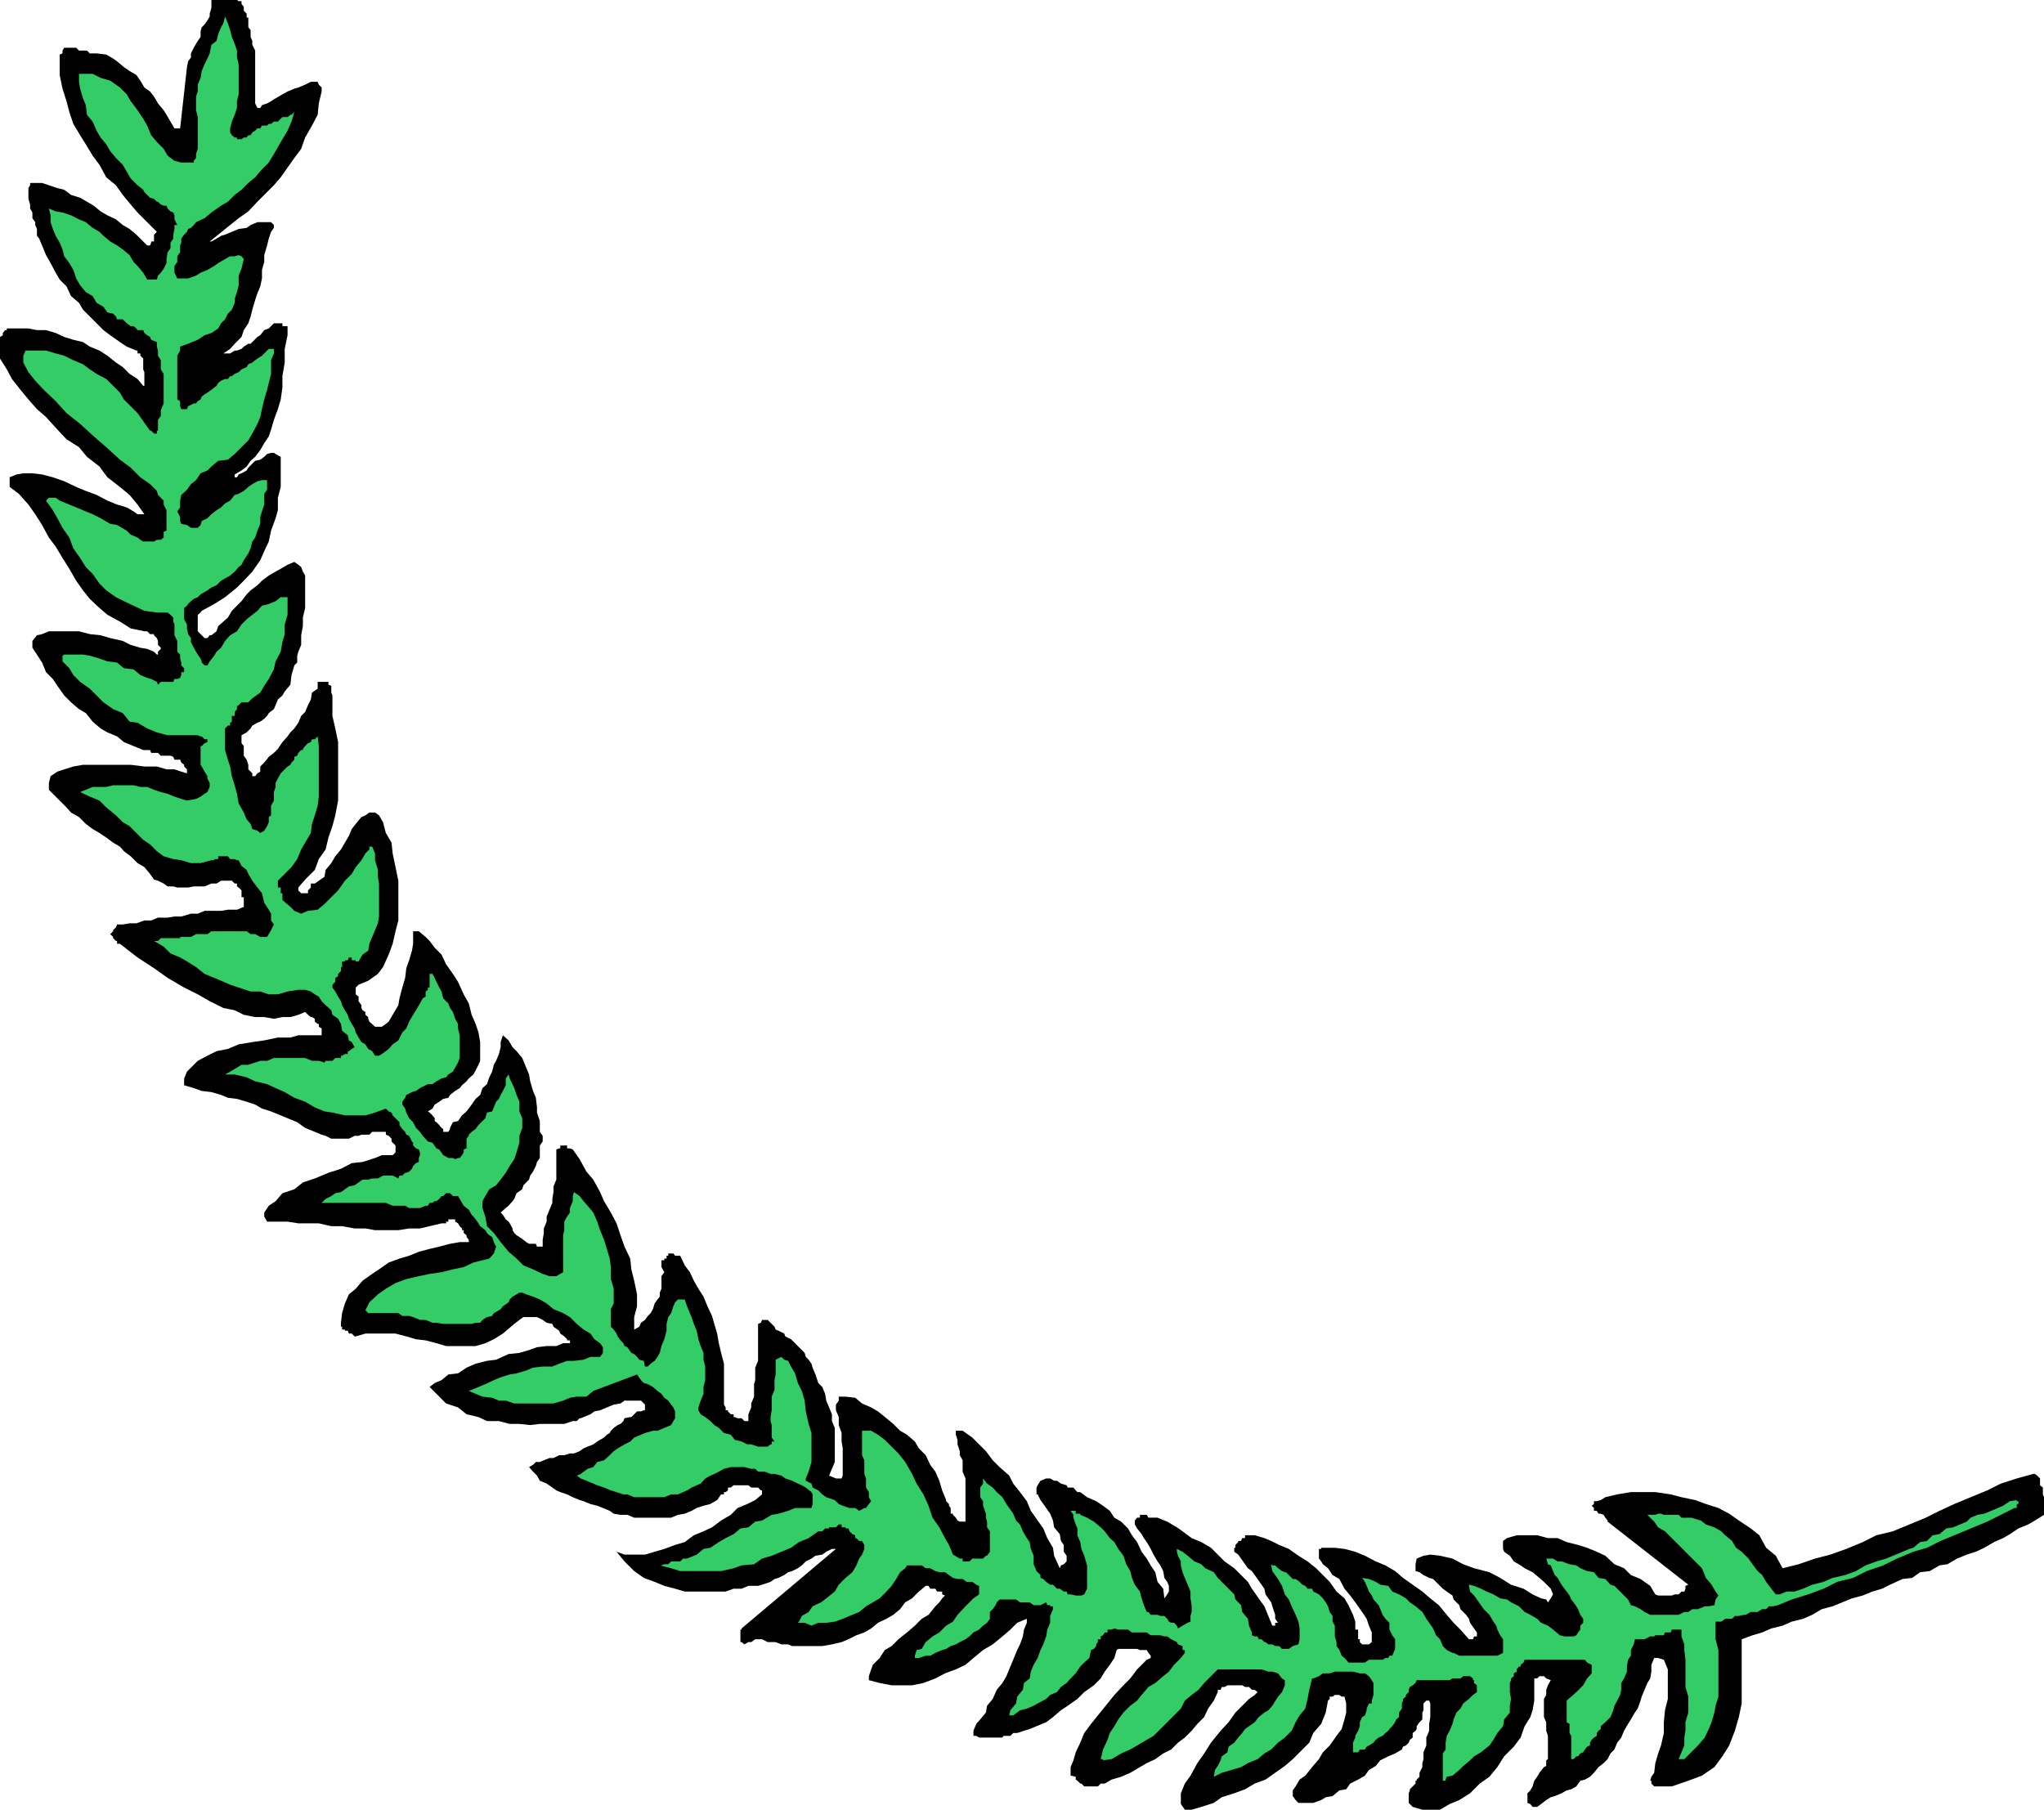
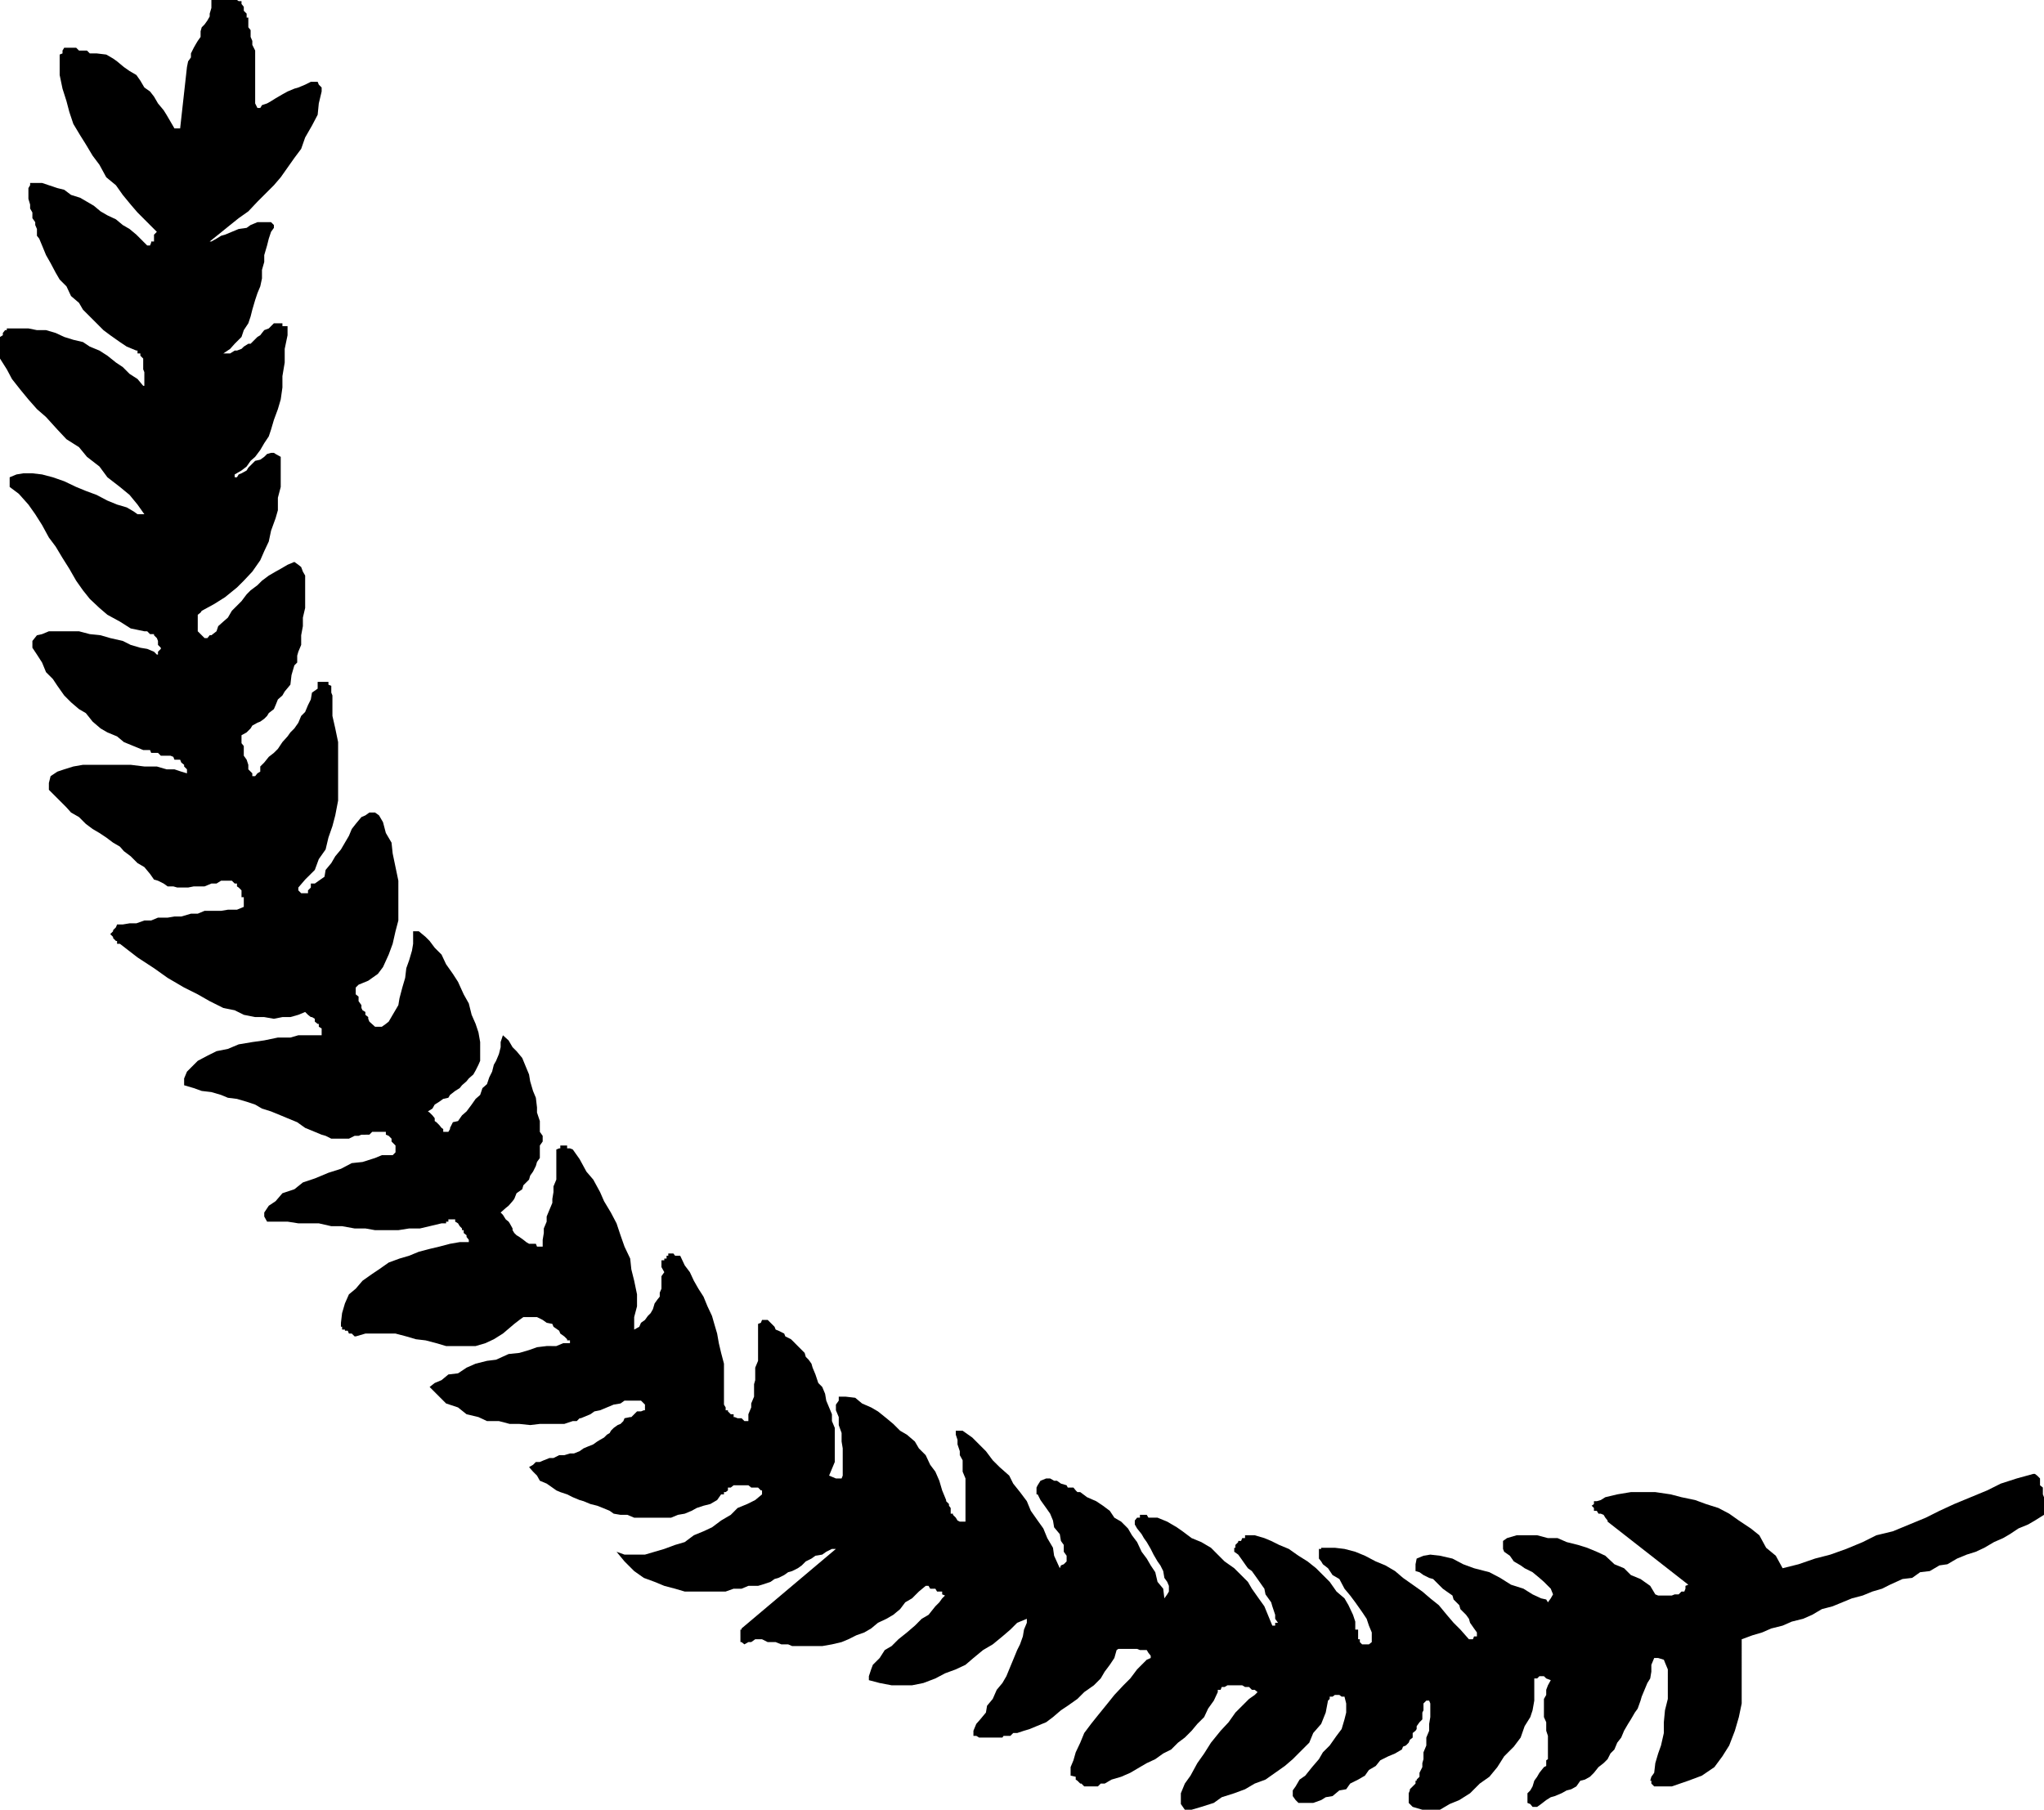
<svg xmlns="http://www.w3.org/2000/svg" width="359.699" height="318.5">
  <path d="m34.102 66.7.398-.5.3-.4.5-.3h.2V65l.5-.398h.5v-.5h.402V63.8h.297v-.403h.5l.403-.296-.403.296h-.797v.403H35.5l-.2.3h-.8v.5h-.398l-.5.399-.5.5V67h.5v-.3h.5m4 18.5h-1.2v.5H36l-.5.5v.198h-.2v.704h.7v-.204h.5v-.5h.402V86.2h.297l.5-.5.403-.5" />
  <path d="m209.7 318.5 1.702-.5 2.2-.7 1.398-1 2.2-.698 1.902-.704 1.699-1 1.898-.699 1.703-1.199 1.7-1.2 1.398-1.198 1.2-1.204 1.702-1.699.7-1.699 1.398-1.602.8-2 .4-2.097.3-.301v-.398h.5l.402-.301h.797l.403.3h.5l.3 1.2v1.597l-.3 1.204-.5 1.699-.903 1.199-1.199 1.7-1.2 1.198-.698 1.204-1.2 1.398-1.203 1.5-1 .7-.699 1.198-.5.704v1l.5.699.5.5h2.602l1.398-.5.8-.5 1.2-.2 1.2-1 1.202-.203.7-1L239 313.2l1.2-.699.702-1 1.2-.7.8-1 1.399-.698 1.199-.5 1.2-.704.202-.5.5-.199.5-.5.2-.5.5-.398V305l.5-.398.199-.301v-.5l.5-.7.5-.5v-1.203l.199-.398v-1.2l.5-.5h.5l.2.5v2.4l-.2 1.198v1.204l-.5 1.199v1.398l-.5 1.2v1.203l-.2.699V311l-.5 1v.7l-.5.5v.198h-.198v.5l-1 1v.204l-.2.5v1.699l.7.699 1.699.5h3.101l1.7-1 1.699-.7 1.898-1.198 1.703-1.704 1.7-1.199L263.5 311l1.2-1.898 1.702-1.704 1.2-1.597.699-2 1-1.602.398-1.199.301-1.7v-3.902h.5l.402-.398h.797l.403.398.8.301-.5.903-.3.796v.903l-.403.699v3.2l.403.902v1.5l.3.898v4.102l-.3.199v1l-.403.199-.797 1-.402.7-.5.698-.3 1-.4.704-.5.5v1.699l.5.199.4.5h.8l.7-.5.902-.7.8-.5.7-.198 1.199-.5.898-.5.801-.204.902-.5.7-1 .8-.199.899-.5.699-.699.8-1 .9-.7.702-.698.5-1 .7-.704.5-1.199.699-.898.5-1.2.699-1.203.5-.796.7-1.204.5-.699.5-1.398.202-.7.5-1.203.5-1.199.5-.8.2-1.2V293l.5-1.2h.699l1 .302.199.5.5 1.199V299l-.5 2-.2 2.102V305l-.5 2.2-.5 1.402-.5 1.699-.198 1.699-.5.7-.2.698h.2v.5l.5.5h3.097l2.903-1 2.398-.898 2.2-1.5 1.402-1.898 1.199-1.903 1-2.597.699-2.403.5-2.398V288.5l1.902-.7 1.7-.5 1.597-.698 2-.5 1.602-.704 2-.5 1.601-.699 1.7-1 1.898-.5 1.7-.699 1.702-.7 1.899-.5 1.699-.698 1.7-.5 1.402-.704 2.199-1 1.699-.199 1.402-1 1.7-.199 1.699-1 1.398-.2 1.703-1 1.7-.698 1.597-.5 1.5-.704 1.703-1 1.598-.699 1.2-.699 1.5-1 1.702-.7 1.2-.698 1.597-1V263.5l-.199-.5v-1.2l-.5-.402V260.2l-.5-.5-.398-.3h-.301l-2.899.8-2.8.903-2.403 1.199-5.797 2.398-2.601 1.2-2.399 1.203L336 268.3l-2.898 1.199-2.903.7-2.398 1.198-2.899 1.204-2.8 1-2.7.699-2.902 1-2.8.699-1.2-2.2-1.7-1.402-1.198-2.199-1.5-1.199-2.102-1.398-1.7-1.204-1.898-1-2.203-.699-1.898-.699-2.399-.5L294 263l-2.7-.398H287l-2.398.398-2.102.5-.8.5-.7.2h-.5v.5l-.398.3.398.398v.5h.5l.3.5h.4l.5.204.3.5.402.5v.199l14.2 11.097-.5.204v.5l-.2.5h-.5l-.5.5h-.703l-.5.199h-2.398l-.5-.2-.899-1.5-1.703-1.203L287 277.2l-1.2-1.2-1.698-.7-1.602-1.5-1.5-.698-1.7-.704-1.6-.5-2-.5-1.598-.699h-1.7l-1.902-.5h-3.598l-1.703.5-.699.5v1.403l.2.5 1 .699.702 1 1.2.699.699.5 1.398.7 1.203 1 .797.698 1.203 1.204.399 1-.399.699-.5.699-.3-.5-.903-.2-1.5-.698-1.597-1-2.2-.704L264 277.7l-1.898-1-2.7-.699-1.902-.7-1.898-1-2.2-.5-1.703-.198-1.199.199-1.2.5-.198 1v1.199l.699.2.699.5 1 .5.7.198 1.702 1.704.7.5 1 .699.199.699 1 1 .199.7 1 1 .5.698.2.704.702 1 .5.699V288h-.5l-.203.5h-.699l-1.5-1.7-1.2-1.198-1.198-1.403-1.403-1.699-1.5-1.2-1.398-1.198-1.7-1.204-1.699-1.199-1.402-1.199-1.7-1-1.698-.7-1.903-1-1.699-.698-1.898-.5-1.7-.204H232.5v.204h-.398v1.699l.398.5.3.5.9.699.8 1.2 1.2.698.902 1.704 1 1.199.898 1.199 1.2 1.7.8 1.198.402 1.204.5 1.199V289l-.5.398H239.7l-.398-.398v-.5H239v-1.7h-.5v-1.402l-.398-1.199-.801-1.699-.7-1.2-1.402-1.198-1.199-1.704-2.398-2.398-1.5-1.2-1.602-1-1.7-1.198-1.698-.704-1.403-.699-1.199-.5-1.7-.5h-1.698v.5h-.5l-.2.5h-.5v.2l-.5.5v.5h-.203v.703l.703.5.5.699.7 1 .5.699.699.5 1 1.398.699 1 .5.704.2 1 1 1.398.202.7.5 1.5v.698l.5.704h-.5v.5h-.5l-.703-1.704-.699-1.699-1-1.398-1.2-1.7-.698-1.203-1.2-1.199L217.2 276l-1.699-1.2-1.2-1.198-1.198-1.204-1.7-1-1.703-.699-1.597-1.199-1-.7-1.7-1-1.703-.698h-1.597l-.301-.5h-1.2v.5h-.5l-.402.5v.699l.403.699.8 1 .399.7.5.698.699 1.204.5 1 .7 1.199.5.699.5 1 .202 1.2.5.698.297.704v1l-.297.5-.5.699-.203-1.7-1-1.203-.398-1.699-.801-1.199-.7-1.2-.898-1.198-.8-1.704-.903-1.199-.7-1.199-1.2-1.2-1.198-.698-.801-1.204-1.2-.898-1.199-.8-1.601-.7-1.2-.898h-.5l-.3-.301-.399-.5h-1l-.203-.403-1-.296-.699-.5h-.5l-.7-.403h-.698l-1 .403-.5.796-.2.403V263h.2l.5 1 1 1.398.699 1 .5 1.204.199 1.199 1 1.199.2 1.2.5.698v1.204l.5.699v1l-.5.5-.5.199-.2.5-1-2.2-.2-1.402-1-1.699-.698-1.699-1-1.398-1.2-1.704-.703-1.699-1.199-1.597-1.2-1.5-.698-1.403-1.7-1.5L174.7 257l-1.199-1.602-2.398-2.398-1.7-1.2H168.2v.7l.301.898v.801l.402 1.2v.703l.5.898v2l.5 1.2v7.6h-1l-.402-.198-.3-.5-.5-.5v-.204h-.4v-1L167 265v-.3l-.5-.5v-.2l-.7-1.7-.5-1.698-.698-1.602-.903-1.2-.797-1.698-1.203-1.204L161 253.7l-1.398-1.199-1.2-.7-1.203-1.198-1.199-1-1.5-1.204-1.2-.699-1.6-.699-1.2-1-1.7-.2h-1.198v.7l-.5.7v1l.5 1.198v1.403l.5 1.398v1.5l.199 1.2v4.8l-.2.5h-1l-1.199-.5 1-2.398v-6l-.5-1.2v-1.203l-1-2.398-.203-1.2-.5-1.198-.699-.704-.5-1.5-.5-1.199-.2-.699-.5-.7-.5-.5-.198-.698-1-1-.7-.704-.5-.5-.203-.199-1-.5-.199-.5-1-.5-.5-.199-.2-.5-1.198-1.2h-1l-.2.5-.5.2v6.5l-.5 1.2v2.198l-.203.704v2.199l-.5 1.199v.7l-.5 1.198v1.204H131l-.5-.5h-.7l-.5-.204h-.198v-.5h-.5l-.5-.5v-.199h-.403v-.5l-.297-.5V240l-.5-1.898-.402-1.704-.3-1.699-.5-1.699-.4-1.398-.8-1.704-.7-1.699-.898-1.398-.8-1.403-.7-1.5-.902-1.199-.8-1.699h-.9l-.3-.398h-.898V221h-.301v.5h-.399v.3h-.5v1.2l.5.898-.5.704v2.199l-.3.699v.7l-.403.5-.5.698-.297 1-.402.704-.5.5-.5.699-.7.5-.3.699-.898.5v-2.2l.5-1.902v-2.097l-.5-2.403-.5-2-.2-1.898-1-2.102-.703-2-.699-2.097-1-1.903-1.2-2-.698-1.597-1.2-2.2-1.203-1.402L102 204l-1.2-1.7-.5-.198h-.5v-.5h-1.198v.5h-.2l-.5.199v5.3l-.5 1.2v1L97.2 211v.7l-.5 1.198-.5 1.204V215l-.5 1.2v.8l-.199 1.2v1.198h-1l-.2-.5h-1.198l-.5-.296-.5-.403-.7-.5-.5-.3L90.5 217l-.3-.5v-.3l-.5-.9-.2-.3-.5-.398-.5-.801-.398-.403.898-.796.5-.403.7-.8.3-.399.402-1 1-.7.2-.698 1-1 .199-.704.5-.699.5-1 .199-.699.5-.7v-2.198l.5-.704v-1l-.5-.699v-1.898l-.5-1.5v-.903l-.2-1.699-.5-1.199-.5-1.7-.198-1.198-.5-1.204-.7-1.699-1-1.199-.703-.7-.699-1.198-1-.903-.398 1.2v.902L87.8 185.5l-.5 1.2-.399.698-.3 1.204-.5 1-.403 1.199-.797.699-.402 1.2-.8.698-.7 1-.898 1.204-.801.699-.7 1-.902.199-.5 1v.2l-.297.5H78v-.5l-.3-.2-.4-.5-.5-.5-.3-.2v-.5l-.398-.5-.5-.5-.301-.198.8-.5.399-.704.8-.5.7-.5.902-.199.297-.5.903-.699.8-.5.399-.5.8-.7.399-.5.8-.698.4-.704.5-1 .3-.699v-3.3l-.3-1.7-.5-1.5-.7-1.597-.5-2-.898-1.602-1-2.2-.903-1.402L78.5 169.7l-.8-1.7-1.2-1.2-.898-1.198-.7-.704-1.203-1h-1v2.204L72.5 167.3 72 169l-.5 1.398-.2 1.704-.5 1.699-.5 1.898-.198 1.2-1 1.703-.7 1.199-.5.398-.703.5H66l-1-.898-.2-.5V179l-.5-.398v-.5l-.5-.301-.198-.403v-.5l-.5-.699v-.8l-.5-.399v-1.2l.5-.5 1.699-.698 1.699-1.204.902-1.199 1-2.199.7-1.898.5-2.204.5-1.898v-7l-.5-2.398-.5-2.403-.2-1.898-1-1.7-.5-1.902-.703-1.199L66 143h-1l-.7.5-.698.3-1 1.2-.7.898-.5 1.204-.703 1.199L60 149.5l-1 1.2-.7 1.198-1 1.204-.198 1.199-1 .699-.7.5H54.7v.7l-.5.5v.5H53l-.5-.5v-.5l1.2-1.4 1.702-1.698.7-1.903L57.3 149.5l.5-2.102.699-2 .5-1.898.5-2.602v-10.296l-.5-2.403-.5-2.199v-3.602l-.2-.5V120.7l-.5-.199v-.5h-1.898v1.2l-1 .698-.203 1.204-.5 1-.5 1.199L53 126l-.5 1.2-.7 1-.698.698-.5.704-.903 1-.797 1.199-.703.699-.898.7-.801 1-.7.698v.903l-.5.3-.398.5h-.5v-.5l-.703-.703v-.796l-.297-.903-.5-.699v-1.7l-.402-.5v-1.402l.902-.5.7-.699.3-.5.899-.5.5-.199.699-.5.5-.5.3-.5.9-.7.3-.698.402-1 .797-.704.403-.699 1-1.199.199-1.7.5-1.698.5-.5v-1.204l.199-.699.5-1.199v-1.7l.3-1.6v-1.5l.4-1.7v-5.7l-.4-.698-.3-.801-.5-.403-.7-.5-1.198.5-1.2.704-.902.5-1.2.699-1.198.898-.801.801-1.2.898-.699.704-.902 1.199-1.7 1.699-.698 1.2-.801.698-.899.801-.3.903-.903.699h-.297l-.402.5H36l-1.2-1.2V108.2l.5-.398.2-.301 2.2-1.2 1.902-1.198 2.097-1.704 1.203-1.199 1.5-1.597 1.399-2L46.5 97l.8-1.7.4-1.902.8-2.199.402-1.398v-2.2l.5-1.902v-5.3l-.902-.5-.3-.2h-.5l-.7.2-.5.5-.7.5-.898.203-.5.5-.703.699-.297.5-.902.5-.5.199-.3.5h-.4v-.5l1.2-.7.902-.698.7-1 .8-.704.899-1.199L46.5 78l.8-1.2.4-1.198.5-1.704.702-1.898.5-1.7.297-2.1v-2l.403-2.4v-2.402l.5-2.398v-1.602h-.903v-.5h-1.5l-.5.5-.398.403-.801.3-.398.5L45.8 59l-.5.3-1.2 1.2h-.4l-.797.5-.402.398-.8.301h-.4l-.8.5h-1.2l1.2-.8.8-.899 1.2-1.2.402-1.198.797-1.204.403-1.199.3-1.199.5-1.7.399-1.198.5-1.204.3-1.398v-1.5l.399-1.398v-1.204L47 43.2l.3-1.2.4-1.2.5-.698v-.5l-.5-.5h-2.4l-1.198.5-.7.5L42 40.3l-2.398 1-.7.199-.8.5-.903.5h-.297l1.5-1.2 2.098-1.698 1.5-1.204 1.7-1.199 1.6-1.699 2.9-2.898 1.202-1.403 2.399-3.398L53 26.199l.7-2 1.202-2.097 1-1.903.2-2 .5-2.097v-.704l-.5-.5-.2-.5H54.7l-1 .5-1.199.5-.7.204-1.198.5-.903.5-1.199.699-.8.5-.7.398-.898.301-.301.5h-.5l-.399-.8V8.897l-.5-1V7.2l-.3-.699V5.3l-.403-.5V3.103h-.297v-.704l-.5-.5V1.2L42.5.7V.2H42l-.3-.2h-4.5v1.398l-.298 1v.5l-.402.704-.5.699-.5.5-.2.699v1l-.5.7-.3.5-.398.698-.5 1v.704l-.5.699-.2 1L31.7 22.6h-1l-.7-1.201-.7-1.199-.5-.8-1-1.2-.697-1.2-.7-.898-1-.704L24.7 14.2l-.699-1-1.2-.699-1-.7-1.198-1-.7-.5-1.203-.698-1.7-.205h-1.2l-.5-.5h-1.398l-.5-.5h-2.101l-.301.5v.5l-.5.204v3.597l.5 2.403.7 2.199.5 1.898.702 2.102 1.2 2 1 1.597 1.199 2L17.5 29l1.2 2.2 1.702 1.402 1.2 1.699L23 36l1.2 1.398 3.402 3.403-.5.5V42.5h-.5v.2l-.2.5h-.5l-.703-.7L24 41.3l-1.2-1-1.198-.698-1.2-1-1.5-.704L17.7 37.2l-1.199-1-2.398-1.398-1.602-.5-1.2-.903-1.198-.296-1.5-.5-1.2-.403H5.301v.403l-.301.5V35l.3 1v.7l.4.698v1l.5.704v.5l.3.699V41.5l.402.5.5 1.2.7 1.698.8 1.403L9.801 48l.699 1.2 1.2 1.198.8 1.704 1.402 1.199.7 1.199L17 56.898l1.2 1.204 1.202.898 1.7 1.2 1.199.8 1.699.7h.2v.5h.5v.402l.5.5V65l.202.5v2.398H25.2l-1-1.199-1.398-.898-1.2-1.2-1.199-.8-1.5-1.2L17.5 61.7l-1.7-.7-1.198-.8-1.7-.4-1.601-.5-1.5-.698-1.7-.5H6.5L5 57.8H1.2v.3H.901l-.402.5v.4l-.5.3v3.802L1.2 65l.902 1.7 1.5 1.902L5 70.3 6.5 72l1.602 1.398 2 2.204 1.597 1.699 2.203 1.398 1.399 1.7 2.199 1.703L18.902 84l2.2 1.7 1.699 1.402 1.398 1.699 1.203 1.699H24.2l-.7-.5-1.2-.7-1.698-.5-1.7-.698-1.902-1-1.898-.704-1.7-.699-2.101-1-2-.699-1.899-.5-1.703-.2H4.102l-1.2.2L1.7 84v1.7l1.602 1.198L5 88.801 6.2 90.5l1.202 1.898 1.2 2.204L9.8 96.199l1.199 2 1.2 1.903 1.202 2.097 1.2 1.7 1.199 1.5L17.5 107l1.402 1.2 2.2 1.198L23 110.602l2.402.5h.5l.5.5h.7v.199l.5.5.199.5v.699l.5.5v.2l-.5.5v.5h-.2l-.5-.5-1.199-.5-1.203-.2-1.699-.5-1.398-.7-2.2-.5-1.703-.5-1.898-.198-1.899-.5h-5.3l-1.2.5-.902.199-.8 1V114l.8 1.2.902 1.402.7 1.699L9.3 119.5l.8 1.2 1.2 1.698 1.199 1.204 1.402 1.199 1.2.699L16.3 127l1.398 1.2 1.203.698 1.7.704 1.199 1L25.199 132h1.203l.2.5H27.8l.5.5H30l.5.2.2.5h1l.202.5.5.402v.296l.5.5v.704l-1-.301-1.203-.403h-1.398l-1.7-.5h-2.199L23 134.602h-8.398l-1.7.296-1.601.5-1.2.403-1.199.8-.3 1.2V139l1.898 1.898 1.2 1.204.8.898 1.402.8 1.2 1.2 1.199.898 1.199.704 1.2.796 1.202.903 1.2.699.699.8 1.199.9 1.2 1.198 1.202.704 1 1.199.7 1 .699.199 1 .5.699.5h1l.7.2h1.902l1-.2H36l1.2-.5h.902l.8-.5h1.899l.5.5h.398v.5l.301.2.5.5v1.198h.402v1.704l-1.203.5h-1.597l-1.2.199H36l-1.2.5h-1.198l-1.7.5H30.7l-1.199.199h-1.7l-1.198.5h-1.2l-1.402.5h-1.2l-1.198.2h-1l-.2.5-.5.5v.198l-.5.5.5.5v.204l.5.5h.2v.5h.5L24.2 168.5l2.903 1.898 2.398 1.704 2.902 1.699L34.801 175l2.101 1.2 2.399 1.198 2 .403 1.601.8 2 .399H46.5l1.7.3 1.5-.3h1.402l1.398-.398 1.2-.5.5.5.5.398h.202l.5.3v.5l.5.4h.2v.5l.5.3v1.2H52.5l-1.398.402h-2.2l-2.402.5-2.098.296-2.402.403-1.898.8-2 .399-1.602.8-1.7.9-1.198 1.198-.7.704-.5 1.199V191l1.7.5 1.398.5 1.7.2 1.702.5 1.2.5 1.597.198 1.703.5 1.5.5 1.2.704 1.597.5 1.703.699 1.2.5 1.699.699 1.398 1 1.703.7 1.2.5.699.198 1 .5h3.101l1-.5h.7l.5-.199H65l.5-.5h2.402v.5l.5.2.5.5v.5l.2.203.5.5v1.199l-.5.5h-1.903l-1.199.5-2.2.699-1.898.2-1.902 1-2.2.698-2.398 1-2.101.704-1.5 1.199-2.102.699-1.199 1.398-1.2.801-.8 1.2v.703l.5.898h3.602l1.898.3h3.602l2.199.5h1.898l2.203.4h1.899l1.699.3h4.102l1.898-.3h1.902l1.7-.4 2.097-.5h.801v-.3h.402v-.398h1.2V215l.5.3.3.5.399.4v.3h.3v.5l.5.398v.301l.399.5v.403h-1.598l-1.703.296-1.898.5-1.7.403-1.902.5L72 221l-1.7.5-1.898.7-1.703 1.198-1.199.801-1.7 1.2-1.198 1.402-1.2 1-.703 1.597-.5 1.704L60 232.8v.699h.2v.5h.5v.2h.5l.202.5h.5l.5.5h.2l1.699-.5h5.3l1.899.5 1.7.5 1.702.198 1.899.5 1.699.5h5.2l1.702-.5 1.5-.699 1.598-1 2-1.699.902-.7.7-.5H94.5l1 .5.7.5 1 .2.202.5 1 .7.2.5.699.5.5.5v.198h.5v.5h-1.2l-1.199.5H96.2l-1.699.204-1.398.5-1.7.5-1.902.199-2.2 1-1.6.199-2 .5-1.598.7-1.5 1-1.7.198-1.203 1-1.199.5-.898.704L78.5 247l2.102.7 1.5 1.198 2.097.5 1.5.704h2.102l1.898.5h1.703l1.899.199 1.699-.2h4.3l1.5-.5h.7l.5-.5h.2l.5-.203 1.202-.5.7-.5 1-.199 2.398-1 1.2-.199.702-.5h2.899l.699.7v1h-.2l-.5.198h-.698l-1 1h-.2l-1 .204-.203.5-.5.5-.5.199-.699.5-.5.5-.2.398-.5.301-.5.5-.698.398-.5.301-.7.5-1 .403-.703.296-.699.5-1 .403h-.7l-1 .3h-.898l-1 .5H96.7l-1 .399-.699.3h-.7l-.5.5-.698.4.699.8.699.7.5.902 1.2.5 1 .699.702.5.7.3L99.8 263l1 .5 1.199.5.7.2 1.202.5 1.2.3 1 .398 1.199.5.699.5 1.2.204h1.202l1.2.5h6.5l1.199-.5 1.199-.204 1.2-.5.902-.5L123.8 265l1.199-.3 1.2-.7.702-1h.5v-.398h.297l.403-.301v-.5h.5l.5-.403h2.597l.5.403h1.203l.5.5h.2V263l-1.2 1-1.402.7-1.7.698-1.198 1.204-1.7 1-1.601 1.199-1.5.699-1.7.7-1.601 1.198-1.7.5-1.898.704-1.703.5-1.699.5h-3.598l-1.402-.5 1.402 1.699 1.7 1.699 1.699 1.2 1.898.698 1.703.704 1.899.5 1.699.5h7.2l1.402-.5h1.398l1.2-.5h1.702l.7-.204 1.5-.5.699-.5.699-.199 1-.5.7-.5.702-.199 1-.5.7-.5.699-.7 1-.5.699-.5 1.2-.198.702-.5 1-.5h.7l-16.602 14v.199h-.2V289h.2l.5.398.7-.398h.5l.702-.5h1.2l1 .5h1.398l1 .398h1.2l.702.301h5.297l1.703-.3 1.7-.399 1.199-.5 1.398-.7 1.403-.5 1.199-.698 1.199-1 1.5-.704 1.2-.699 1.202-1L159.3 282l1.199-.7 1.2-1.198 1.202-1h.5l.297.5h.903l.3.5h.899v.5l.5.199-.5.5-.5.699-.7.7-1.199 1.5-1.203.698-1.199 1.204-1.398 1.199-1.5 1.199-1.2 1.2-1.203.698-.898 1.403-1.2 1.199-.3.8-.399 1.2v.7l1.899.5 2.101.402h3.598l2-.403 2.102-.8 1.699-.899 1.898-.7 1.703-.8 1.399-1.2 1.699-1.402 1.7-1 1.702-1.398 1.399-1.2 1.199-1.198 1.7-.704v.704l-.5 1.199L180 288l-.5 1.398-.5 1-.7 1.704-.5 1.199-.698 1.699-.7 1.2-1 1.198L174.7 299l-1 1.2-.199 1.198-1 1.204-.7.796-.5 1.204v.898h.5l.5.3h4.102l.2-.3h1.199l.5-.5H179l1.2-.398 1-.301 1.202-.5 1.7-.7 1.199-.902 1.398-1.199 1.203-.8 1.7-1.2 1.199-1.2 1.699-1.198 1.2-1.204.702-1.199.899-1.199.8-1.2.399-1.402.3-.199h3.302l.5.2h1.199l.3.5.399.5v.402l-.7.3-1.698 1.7-1.2 1.597-1.203 1.204-1.597 1.699-1.2 1.5-1.703 2.097-1.199 1.5-1.2 1.602-.698 1.7-.801 1.698-.399 1.403-.5 1.199v1.5l.899.2v.5l.3.198.5.5h.2l.5.5h2.398l.5-.5h.703l1.2-.699 1.699-.5 1.601-.699 1.7-1 1.199-.7 1.5-.698 1.398-1 1.403-.704 1.199-1.199 1.199-.898 1.2-1.2 1-1.203 1.202-1.199.7-1.5 1-1.398.699-1.5v-.403h.5l.199-.5h.5l.5-.296h2.602l.5.296h.699l.5.5h.5l.5.403-.5.5-1 .699-2.399 2.398-1.203 1.704-1.398 1.5-1.7 2.097-1.199 1.903-1.203 1.699-1.199 2.199-1 1.398-.7 1.704v1.898l.7 1h1.2" />
-   <path fill="#3c6" d="M301.902 285.398h1l.7-.5h1.199l.5-.5H306l.902-.199h.297l.903-.5h1.199l.8-.5h.7l.5-.5H312l.902-.199 2.399-1 2.898-.898 2.703-1 2.399-1.204 2.8-.699 2.399-1.199 2.902-1 2.399-1.2 2.898-1.198 2.403-.704 2.398-1.199 2.902-1.199 2.399-1 2.898-1.2 2.403-1.198 2.398-1.204h.402v-.699h.297v-.5h-.297V264l-1.203.2-1.199.8-.898.398-1.2.5-1.203.5-1.199.204-1.2.5-.698.699-1.2.5-1.203.5-1.199.199-1.2 1-1.198.2-1 1-1.2.198-1.203 1-.699.204-2.398 1-1.7.699-1.703.5-1.898.699-1.7 1-1.902.7-2.199.5-1.598.698-2 .5-1.601.704-1.5.5h-1.399l-1.203.5h-.699l-.8-1-.9-1.204-.698-1.199-.801-.699-.899-1.2-.703-1-1.199-1.198-1-.704-.7-1.199-1.198-1-.7-.699-1.203-.7-1.5-.5-.898-.698-1.7-.5h-1.699l-.5-.5h-2.601l-.5-.204h-.5l-.5.204h-1.399l1.2 1.199.699 1 1.199.699 1.2 1.2 1.202 1.198 1.2 1.204L299.5 276l.7 1.7 1 1.198.702 1.204.5.699-.5.699-.203 1-1 .2H300l-1.2.5h-1l-.698.5h-.7l-1 .5h-5l-1-.5-.703-.5-1-.5-.699-.2-.5-1-2.398-2.398-.7-.204-.902-1-1.2-.199-.8-1-1.2-.199-1.198-.5-.7-.5-1.203-.2-1.398-.5h-.7l-.8-.5h-1.2l.301 1 .5.2.399 1 .3.7.5.5.399.698.3.5.5.704.4.5.5.699.3.699.402.5.5.7.297.5.403 1 .5.698v.704l-.5.5v.699l-.403.5-.297.5-.5.199h-1.601l-.801-.2-1.2-1-.898-.698-1.203-.5-.699-.704-1.2-.699-1-.5-1-1-1.398-.699-.703-.5-1.199-.2-1.2-.698-1.198-.5-1-.5-1.2-.5-.902-.204v.204l.2 1 .702.699.5.699.7 1 .5.7 1 1 .699 1.198.5.704.199.699.5 1 .5.699v2.398l-1 .5h-6.7l-1-.5h-.198l-1-.5-.7-.699-.5-1.199-.703-.7-.5-1.198-.699-1-.5-.704-.7-1.199-1.198-1-1-.699-.7-.7-1.203-.698-1.199-.5-.7-1-1.398-.204-.8-.5-1.2-.5-1.203-.199.5.7.301.703.402 1 .5.699.297.699.903 1 .3.7.399 1 .5.698.699.704v1.199l.5 1 .5.699v1.7l-.5 1.198h-.5l-.2.403h-.5l-.5.3h-2.398l-.703.5h-2.898l-.7-.8-.5-.403-.402-1-.5-.699V289l-.297-1v-1.898l-.402-.704v-1l-.5-.699-.3-1-.4-.699-.5-.7-.698-.698-1-.5-.2-.5h-.8l-.403-.5-.5-.204-.5-.5-.699-.5h-.5l-1.2-1.199h-.198l-.5-.199-.7-.5-.5-.5h-.5l-.203-.2v.2l.203 1 1 1.398.7 1.204.5 1.5.699.898.5 1.2.699 1.5.5 1.198.2 1.204v1.898l-.2.898-1 .301-.7.5h-1.198l-.5-.5h-.7l-.5-.3h-.703l-.5-.399h-.199l-.5-.5h-.5l-.2-.5h-.5l-.5-.2v-.5l-.5-1.198-.198-1.204-1-1.199-.2-1.199-1-1-.203-.898-1-1-1.199-1.204-.7-.699-.698-1-1.5-.699-.7-.7-1.203-.5-1.199-1-.898-.698-1-.5v.5l.199.699.5 1v.699l.3 1.2.399 1 .5 1.198.5 1.204v1.199l.2 1.199v1.2l-.2.698v1l-.5.204-.898.5-.801.5-.2-.5-.5-.5h-.5l-.402-.204-.297-.5-.5-.5h-.703l-.5-.199H202.5l-.398-.5h-.301l-.5-1.199-.399-1.2-.3-1.198-.903-1.204-.5-1.199-.297-1.199-.703-1.2-.5-1.5-.898-1.198-.7-1.204-.8-.699-.899-1.199-.703-.7-1.199-1-1.2-.698-1.198-.5v-.204h-.801v-.5h-.899l.5.704v.5l.399 1.199.3.699v1.2l.5 1.198.2 1.204.5 1.199.5 1.699v4.102l-.5 1-.5.199h-1l-.899-.2h-.5l-.203-.5h-.5l-.699-.5h-.5l-.5-.5-.2-.203h-.5l-.698-.5-.5-.5-.5-.199v-.5l-.7-.699-.5-1.2v-1.5l-.5-1.198-.203-1.204-.5-.699L180 269.5l-.5-1.2-.7-.698-.5-1.204-.698-1-.5-.699-.7-1.199-1-.898-.703-.801-1-.7-.699-.902v.903l-.5.699v1.699l.5.7v.8l.5 1.398v.704l.2.699v1l.5.699v3.602l-.5.699h-.2l-.5.5h-1.898l-.5.5h-1.2v-.5h-.5l-1.203-.7-.699-1.703-.7-1.199-1-1.898-1.198-1.7-.7-2.101-.902-2-1.2-1.898-.8-1.704-1.2-2.097-1.198-1.5-2.403-2.403-1.199-.898-1.2-.7h-1.6v4.302l.402.898v2.398l.3.801v1.602l.5.8v.899l.399.7-.399.5-.5.698h-.3l-.903.5-.699-.5h-1l-1.2-.398-.698-.3-.7-.7-1.5-.5-.703-.5-.699-.7-1-.5-.2-.698-1-.5v-.403l.5-1.199.5-1.7v-5.1l-.5-1.598-.5-2.204-.198-1.898-.5-1.7-.7-1.402-.5-1.699-.703-1.199-.5-1-.699-.2-.5-.5-1 .5v2.598l-.2 1v1.704l-.5 1.199v2.398l-.198 1.2v.703l.199.699V253l.5.7h-.5v.5h-.2l-.5.402h-1.699l-1.203-.403h-.699l-1-.5-1.2-.3-.698-.899-1.2-.3-.902-.9-.8-.5-.7-.698-.898-.704-.801-.5-.399-.699v-.5l.399-1.199.5-1.2v-1.198l.3-1.204V240.5l-.3-1.2v-1.198l-.5-1.204-.399-1.199-.3-1.5-.5-1.199-.403-1.2-.297-.698-.5-1.204-.402-1.199h-1.2l-.5.5-.3.7-.398 1.203-.5.699L117.3 233v1.2l-.399 1.5-.5 1.198-.3 1.204-.403.699-.5.699-.699.5-.5.5h-.5l-.2-1-.8-.2-.398-.5-.5-.5-.5-.198-.7-1-.5-.204-.203-.5-.5-.5-.5-.699-.199-.5-.5-.699-.5-.5v-3.102l.5-1v-2.597l-.5-1.7V223l-.2-1.5-.5-1.7-.5-1.6-.698-1.7-.5-1.5-.7-1.602-1-1.199-.703-.8-.699-.899-1-.7-.2.7v.898l-.5 1.204v.796l-.5.704-.5.898v1.5l-.198.898v6.5l-.5.301-.7.403H96.7l-1.199-.403-1.7-.8-1.698-.7-1.2-1.199-1.402-1.2-1.398-1.698-1.2-1.602-1.203-1.2-.297-1.698-.5-1.5v-1.204l.5-.898.7-1.2 1.199-.698.8-1 .899-1.204.7-1.199.8-1.199.402-1.2.5-1.698v-1.204l.5-1.398v-1.7l-.5-1.198v-1.704l-.5-1.199-.402-1.199-.8-1.7-.2-.698-.5.699V191l-.5 1-.398.7-.301.698-.5.5-.399 1-.3.704-.903.199-.297 1-.5.5-.703.699-.5.7-.699.5-.5.5v.198l-.398.5v1.704l-.5.199v.5l-.301.5-.399.5h-.3l-.5.199-.403-.2h-.797l-.902-.5-.7-1-.5-.198-.698-1-.801-.204-.899-1-.5-.699-.703-.699-.5-1-.699-.7-.5-1-.2-.698-.5-.704v-.5l.5-.699.2-.5 1-.5.7-.199.702-.5 1.399-.7h.8l.7-.5.898-.5.801-.198.402-.5.797-.5.403-.704.5-.898.3-.8v-4l-.3-1.2v-.8l-.5-.9-.403-1.198-.5-.704-.297-.796-.902-.903-.3-1.199-.4-.7-.5-1-.3-.698-.398-.704h-.5v2.403H75.3v.398l-.399.301v.898l-.5.301-.5.903-.703 1.199-.5.8-.699 1.2-.5 1.199-.7.7-.698 1.402-1 .699-.7.8-.5.399-.703.5-.5.3H66l-.5-.8-.7-.398-.5-.801-.698-.403-.5-.796-.5-.903-.2-.699-.5-.8-.5-.9-.203-.698-.5-.801-.5-.903L60 176.2l-.5-.8-.5-.899-.5-.7v-.5l.5-.5v-.698l.5-.301v-.403l.5-.5v-.699h.2v-1h.5v-.2h.5l.202-.5h.5v.5h.7v.2h.5l.699-1.2 1-.7.199-1.198.5-1.204 1-2.398.2-1.2v-5.8l-.2-1.2v-1.198l-.5-1.704V150.2l-.5-1.2H65v.5l-.7.7-.698 1.198-1 1.204-.7 1.199L60.7 155l-1.199 1.7-1.2 1.198-1.198 1.204-1.2 1-1.703.199-1.199.5-1.2-.5-.698-.7-1.403-1.203V157.2h-.297v-1h-.5V155l2.399-2.398 1-1.403L53 149.5l.7-1.2 1-1.698.202-1.602.5-1.5.5-1.7.2-1.6v-8.9l-.2-1.698-.5.5h-.5l-.203.5-.5.199-.5.5-.398.5V132H53l-.5.5-.2.5-.5.2v.5l-.5.5-.198.402-.5.296-.5.5-.7.704-.5.898-.402.8v.7l-.3.898v1.5l-.5.903v1.699l-.4.3v.9l-.3.698-.5.801-.7.403-.5-.403-.898-.3-.3-.899-.7-.8-.5-1.2-.902-1.602-.3-1.699-.4-1.5-.5-1.597-.3-1.704-.398-1.199-.5-1.699v-3.8l.5-.5h.398v-.5l.3-.2v-1h.5v-.7l.4-.5v-.5l.3-.198.5-.5h1.2l.702-.704 1.399-1 .699-1.199.8-1.199.9-1.7.3-1.402.902-1.699L49.7 113l.403-1.398v-1.704l.5-1.699v-3.097h-1.2l-.902.699-1.2.5-1.198.3-.801.899-.899.7-1 .8-.902.898-.8 1.204-1.2.699-.898 1-.7 1.199-.8.7-.403.698-.797 1-.402.704H36l-.5-.5v-.204l-.2-.5-.5-.699-.3-.5-.398-.699-.5-1v-.7l-.5-.698-.2-1v-.704l-.5-.898v-2l.5-.398.2-.301.5-.5.5-.403.699-.296.5-.5.699-.403.5-.3.7-.5.902-.399.8-.8.7-.4.898-.5.8-.698.7-.801.5-.403.402-.796.797-1.204.403-.898.3-1.2.5-.698.399-1.204.5-1.199V91l.3-1 .399-1.2v-1.902l.5-.699V84.5h-.898l-.801.2-.899.5-.703.5-.797.698-.902.5-.7.204-.8 1-.898.5-.7.699-.8.5-.903.699-.699.7-1 .5-.2.698-.5.5h-1.198l-.7-.5-1-.199-.203-.5V91l-.5-1 .5-.7v-1.198l.203-1 1-.903.7-1 .898-.699.8-1.2 1.2-.5.7-.698 1.202-1 1.7-.204 1.199-1 2.398-2.398.703-1.2.899-1.698.5-1.204.3-1.398.399-1.7.5-1.698.3-1.204.4-1.597v-2.403l.5-1.199v-.8h-.9l-.8.8-.398.403-.801.5-.399.296-.5.403-.703.3-.297.5L42.5 65l-.5.5-.7.3-.5.4h-.3l-.398.5h-.5l-.7.3-.5.398-.3.5-.403.301-.5.403-.699.5-.5.296-.5.403-.2.5-.5.3-.3.399h-.398l-1 .5-.2.5h-1l-.203-.5v-.898l-.5-.301v-7.7l.5-.902V61l1.403-.5 1.699-.7L36 59l1.2-.398 1.202-.801.5-.903.7-.699.5-1 .699-.699.5-1.2v-.698l.398-1.204L42 50.2v-1.7l.5-1.2.402-1.698-.402-.5-.5-.204-.7.204h-.8l-.898.5-1.2.699-.703.5-1.199.699-1.2.5-.8.5-1.398.5h-1.903l-.5-1v-1.2l.5-.698v-1l.5-.704V43.2l.203-.5V42l.5-.7.5-.5.2-.5.5-.198.5-.5.398-.5 1.5-.704 1.2-1 1.702-1.199 1.2-.699 1.199-1.2 1.199-.902 1.2-1.199 1.202-1 1.2-1.398 1.199-1.2.898-1.5.703-1.203.797-1.398.903-1.5.699-1.602.5-1.699-.5.5h-.2l-.5.403H49.7l-.797.796H48.2l-.5.403h-.398l-.301.3h-.898l-.301.5h-.5l-.399.399-.5.3-.3.5H43.7l-.297.4h-.5l-.402.3h-.8v-.3h-.4l-.5-.4-.3-.5v-.698l.3-1.204.5-1.199.4-1.199v-1.2l.3-1.198V11.3l-.3-1.2V8.899L41.3 7.7l-.5-1.2-.3-1.2-.398-1.198-.5-1.204-.301 1.204-.399.699-.5 1.199-.3 1.2-.903.698-.297 1.5-.402.903-.5 1-.5 1.199-.2 1.2-.5 1.198v1.204l-.3.898v2.398l.3 1.204v5.597l-.3.903v.699l-.398.5v.3h-2.2l-1.203-.3-1.199-.903-.7-1.199L27.603 25l-1-1.2-.7-1.698-.703-1.204-1-1.5-1.2-1.597-.7-1.2-1.198-1.203-1.7-1.199-1.703-.5L16.301 13h-2.399v1.398l.2 1.204.5 1.699.5 1.199.199 1.7 1 1.198L17 23l.7 1.2 1 1.198.702 1.204 1 1.199 1.2 1.199L23 31.398l1.2 1.204 1 .796.202.403 1 1 .7.199.5.5h.199l.5.5.5.2h.5l.199.5.5.5.5.198.2.5v.704l.5 1h-.5v.699l-.2 1V42l-.5.7v1l-.5.698-.2 1.204v.699l-.5 1-.5.699-.5.5-.198.7h-1.7L25.2 48l-1-1.2-.699-.698-.7-1.204-1.198-1-1-.699-1.2-.699-1.203-1-.699-.7-1.2-.698-1.198-1-1.2-.5-1.402-.704-1.5-.5-1.2-.199-1.198-.5.3 1.2v1.203l.399 1.199.5 1.199.699 1.2.5 1.198.3 1.204.9 1.199.702 1.199.5 1.5.7 1.2 1 1.198 1.199.704L17 53.3l1.2.699.702 1 1 .2.5.5.2.5h1l.699.698.699.5h.5l.5.403.2.3h1l.202.5.5.399.5.3.2.5 1 .4v.8l.199.7v.902l.5.796V65l.5.8V71l-.5 1.2v1l-.5.698v1.903h-.2v.5h-.5l-.5-.5h-.199l-1-1.403L24.2 72.7l-2.398-2.398-.7-1.2-1.199-1.203L18.7 66.7l-1.7-.899L15.8 65l-1.198-.898-1.7-.704-1.601-.796-1.5-.403-1.7-.5H4.5l-.398.903V63.8L5 65.5 6.2 67l1.5 1.602 2.1 2 1.9 2.097 2.402 1.903L16.5 76.8l2.2 1.898 2.402 2.2L23 82.3l1.7 1.7 1.702 1.2 1.2 1.198.199.704 1 1v.699l.5 1v3.597l-.5.204v1l-.5.398h-.7l-.5.3H25.2l-.5-.3-.5-.398-1.199-.5-.7-.704-1.698-1-1.2-.199-1.703-1-1.398-.699-1.7-.7-1.199-.5-1.703-.698-1.199-.5-.7-.5H8.603l-.5.5L9.3 89.8l.8 1.398.899 1.7 1.2 1.703.702 1.898 1.2 1.7 1 1.6L16.3 101l1.199 1.7 1.2 1.198 1.702 1.204 1.399.699 1.699.8 1.902.899 2.2.3H29.5l.5.4.5.5v.698l.2.5v1.903l.5 1v1.898l.5.5v.7l.202.703v.5l.5.5v.699h-.5v.5l-.203.5-.5.199h-.5l-.199.5h-2.2l-.5.5-.198-.5-1-.5-.7-.2-1.203-.5-1.199-1-1.7-.198-1.198-1-1.7-.204-1.402-.5-1.7-.5-1.198-.199H11.3l-.301.2v1l1.2 1.203.702 1.199 1.2 1.199 1.699 1.2 1.2 1.197 1.2 1.204 1.702 1.199 1.7.699L22.8 127l1.398.2 1.703 1 1.7.698 1.898.5h5.3l.5.204h.2l.5.5h.5v.5l-.5.199-.5.5h-.2v3.3l.2.297.5.903.5.8V137l.402.8v.7l-.402.898-.5.301-.7.5-.8.403-1.598.296-1-.296-1.203-.403-1.199-.5-1.2-.3-1.198-.399-1.2-.5H24.7l-1.199-.3h-3.598l-1.203.3h-2.398l-1.2.5-1 .398 1.7.801 1.699.7 1.2 1.203 1.702 1.398 1.2 1.2 1.199.698L24 146.602l1.2 1.199 1.202.8 1.2 1.2 1.199.898 1.699.5 1.402.2 1.7.5H35.3l1.898-.5h.5v-.2h.703v-.5h1.7l.398.5h.8l.4.2h.3l.5 1 .902.703.297.699.703 1.199.899 1.2.8 1 .399 1.698.8 1.204.4.699V162l.5.7-.5 1-.4.698-.3.5h-1.2l-.898-.5h-.8l-.7-.5H37.2l-.699.5h-2l-.898.5H31.7v.204h-3.398l-.5.5h-.7l1.7 1L30 167.8l1.7.699 1.202.7 1.598 1 1.5 1.198 1.7.704 1.202.5 1.598.699 1.5.5 2.102.699H45.8l1.5.5h1.601l1.7-.5 1.898-.3h1.2l1 .3.702.5.7.398.5.801.699.7 1 .902.199.8 1 .7.5.898.2 1.2 1 .8.202.903.5.296.5.903-.5.3-.5.399H61.2v.5h-.5l-.5.3H60v.4h-1l-.5.5h-1.2l-.198.3-1-.3h-1.2l-1.203-.5h-5.5l-1.199.5h-1.2l-.898.3-1.203.398H42.5l-.8.5-1.2.704-.898.5H41.3l2.101.5 1.5.699 2.098.5 1.5.699 1.602.7 1.699 1 1.898.698 1.703 1 1.7.704 1.398.199 2.2.5h3.6l1.7-.5 1.902-.7.5.5.5.2.2.5 1.199 1.2v.5l.5.7.5.5.199.5.5.198.5 1 .2.204v.5l.5.5.5.199.202.5v.5l-.203.5v.699l-.5.2-.5.5-.199.5-.5.5-.5.198h-.2l-.5.5h-.5l-.198.5-1-.5h-1.7l-.902.5h-1l-.7.204h-1l-1.398 1-1 .199-.703.5-.699.5-1 .199-.7.5-1 .5-.698.7h11.3l1.2.5H71.3l.699.402h1.902l1-.403h.399l.3-.5h.5l.399-.3h.3l.5-.399.4-.5h.3l.5-.5h.7l.5.5h.902l.3.5.399.7.3.5.5.402.399.296.5.903.3.3.4.5.5.7.3.5.902.699.297.5.403.398.5.301.3.903.399.796-.399 1.204-.8.898-1.2.3-1.601.4-1.7.8-1.902.398-2 .5-2.097.301-1.903.403-2.199.5-1.898.699-1.7 1-1.402 1-1.5 1.398-.7 1.403.5.5h5.302l.699.5H72l.7.199 1.202.5h1l1.2.5h.699L78 233h5l.7-.2h.8l.402-.5.797-.5.903-.198.3-.5.899-.5.3-.204.399-.5 1-.699.2-.5.5-.5.702-.398.5-.301h.5l.7.3 1.199.4 1.199.5 1.2.698 1.202 1 1.7.704 1.199.699L101.5 233l1.2 1 1.202.7.7 1 1 .698.5.704v1l-.5.699h-1.7l-1.203.5-1.699.199h-1.2l-1.398.5-1.203.5H95.5l-1.7.2-1.198.5-1.7.5-1.203.198-1.597.5-1.2.5-1.5.704-1.203.5-1.699.699 1.2.5 1.202.5 1.7.199 1.199.5H89l1.5.5h6.902l1.7-.5 1.199-.5 1.199-.2h1.7l1.202-1 7.7-2.902.699 1 .5.5.699.204.902.5.797.699.703.5.5.699.7.5.5.7.398.5.3.698v1.204l-.3.5-.398.699-1.2.5-1.203.5h-.797l-1.402.398-.7.301-1.198.5-.7.7-1 .5-1.203.698-.699.5-.7.704-1 .898-1.198.3-.7.9-1 .3-1.203.898-.699.301.7.5 1 .403 1.202.5.7.296 1.199.403 1.199.5 1 .3 1.2.399h.702l1.2.5h5.3l1.2-.5h1.199l.898-.398.703-.301.797-.5.903-.403.699-.296.8-.903.899-.5.7-.3.8-.399.902-.5 1.2-.3H131l1.2.3h.702l.5.5h1.2l1 .398h.699l1.199.301.7.5 1.202.403 1 .5.7.296.699.403 1 .8.199.399v1.7l-.2.698h-2.898l-1.203.5-1.699.5-1.2.204-1.698 1-1.2.199-1.203 1-1.398.199-1.2 1-1.402.7-1.199.698-1.5 1-1.2.204-1.198 1-1.7.699h-.703l-.5.5h-1.597l-.5.5h-.7l-.5.199h-.3l2 .5 1.597.5h7.203l2.2-.5 1.398-.5 2.2-.2 1.402-1 1.699-.5 1.699-.698 1.7-.704 1.402-1 1.699-.699L144 269.5h.7l.5-.5h.702v-.2h1.2l.5-.5h.5v.5h.699v.2h.5l.199.5.5.5.5.2v.5h.2l.5.5h.5l.402.698v.704l-.403 1-.5.699-.5 1.199-.699 1.2-1.2 1-1.198 1.198-.7 1.204-1.5 1.199-.902.699-1.5.7-.7 1-1.198.698-.5 1-.2.204h1.2l1.199.5 1.199-.5h1.402l1.5-.204 1.399-.5 1.199-.5 1.7-.699 1.202-1 2.399-1.398 1.199-1.2.902-1 .797-1.203.703-1.199.899-.699.3-.5h2.598l.703.5h.797l.903.5.699.2h1l1.398 1 .801.198h.902l.7.5h1l.699.5.5.204v1.5l-1 .699-1.399 1.398-1.402 1.5-.8 1.2-1.2.703-1.2 1.199-1.198.699-1.2 1-.703 1.2-.898.198-.301 1v.403h.7l1.202-.403h.797l.903-.5 1.199-.5.699-.199.8-.5.9-.3.702-.399 1-.5.7-.5.699-.7 1-.5.699-.698.7-.5.5-.704V283.7l.5-.5.5-.699.202-.5.5-.5h2.899l.699.5h1.7l.702.5h1.2l1-.5.199.5h.5v.2h.5v.5l-.5 1.198v1.204l-.5 1.199-.2 1.199-.5 1.398-.5 1-.5 1.403-.699 1.199-.5 1.2-.203 1.198-1 .801-.199 1.2-1 1.203-.2 1.199-1 1.199-.198.898h.699L179.5 301l1.2-.3 1.202-.5.7-.4 1.5-.8.699-.7 1.199-.5.7-.902 1-.699.702-.8.899-.899.8-1.2.7-.698.898-.801.301-1.403.5-.199.402-.5v-.3l.297-.399v-.5h.5v-.5l.403-.2.3-.5h.5v-.5h.7l.5-.198.699.199h1.699l.7.5h2.6l.7.5h1.7l.702.199h.5l.7.5 1 .5.199.398.8.301v.7h.399v.5l-.7.902-1.198 1.199-.903 1.2-1 .8-1.398 1.2-1.2.698-1.199 1.403-.8 1-1.2.898-1.203 1.2-.898 1.203-.7 1.199-.8 1.199-.399 1.2-.8 1.698-.403 1.704h.403v.199l1.5-.2 1.699-1 1.601-.703 1.2-.699 1.699-1L203 305.5l1.2-1.2 1.202-1.198 1.2-1.204 1.199-1.199.699-1.398 1.2-1 1.202-.903 1-1.199 2.399-2.398H222l1.2.398h.702l1 .301.7.898.5.301v.903l-.5 1.199-.7.8-1 1.598-.703.801-.699.398-1 .801-.7.903-1 .699-.698.5-.5.699-.7.8-.703.9-1 .698-.199 1-1 .704-.2.699-.5 1-.5.699-.198 1.2L215 312l1.7-.5 1.702-.5 1.2-.7 1.699-.698 1.199-1 1.2-.704 1.202-1.199 1.2-.898 1.199-1.2.699-1.5.7-1.203 1-1.199.402-1.699.3-1.602.5-2h.2l1-.398.699-.5H234l.902-.3h3.2l1.199.3h.898l.703.5.5.7.297.5v2.1l-.297 1v.5h-.5l-.402.9v.3l-.3.898-.5.301-.4.903v.699l-.3.8-.5.899v.3l-.398.9v1.698H239l.3-.5h.9l.3-.5.402-.199.797-.5.403-.5.5-.398.699-.301.5-.5.5-.398.199-.301.5-.5.5-.7.2-.5.5-.402v-.8l.5-.7v-.898l.202-.5V299l.5-.398v-.301l.5-.5v-.403l.2-.5.5-.296.5-.403.199-.5h5.8l.5-.3H257l.5-.399h1.2l.5.398v.301h.202v.5l.5.403v1.199l-.703.5-.699.699-1 .8-.5.9-.7.698-.5 1.204-.198.796-.5 1.204-.5.898-.2 1.2v1.198l-.5.704v4.796h.5v-.199l.2-.5 1-.199 1.199-1 .699-.7 1.2-1 .702-.698 1.2-.704 1.5-1.199.699-1L263.5 305l1-1.2.2-1.198 1-1.204V300.2l.202-1.199-.203-1.2v-1.6l.203-.5v-.302l.5-.398v-.5l.5-.3v-.4l.399-.5h.3v-.3l.5-.398.2-.5h10.601l.399.5.8.398v1.5l-.8.898-.7 1.204-1.199 1.199-1.703 1.5v3.8l.5.297V305l.301.5v4.102h.402l.5-.5h.297l.403-.5.5-.204.3-.5.399-.5.5-.199v-.5l.3-.5.399-.398.5-.301v-.5l.3-.398.4-.301v-.5l.8-.7.902-.902.5-1.199.2-.8.5-.9.5-1 .199-.902V296.2l.5-.8.5-1.2v-.898l.199-1.2.5-.703v-1l.5-1 .2-.898h1.702l1-.5h.7l.199-.2h1.5l.199-.5h1l.2-.5h1.702v1.2l.5 1.398v1l.2 1.704v4.796l.5 1.704v2.796l-.5 1.704v1.5l-.2 1.199v1.398l-.5 1.2-.5 1.203h1l1.2-1.204 1.199-1.199 1.199-1.398.7-1.5.5-1.2.5-1.703.202-1.199.5-1.597v-8.204l-.5-1.898v-3.102" />
</svg>